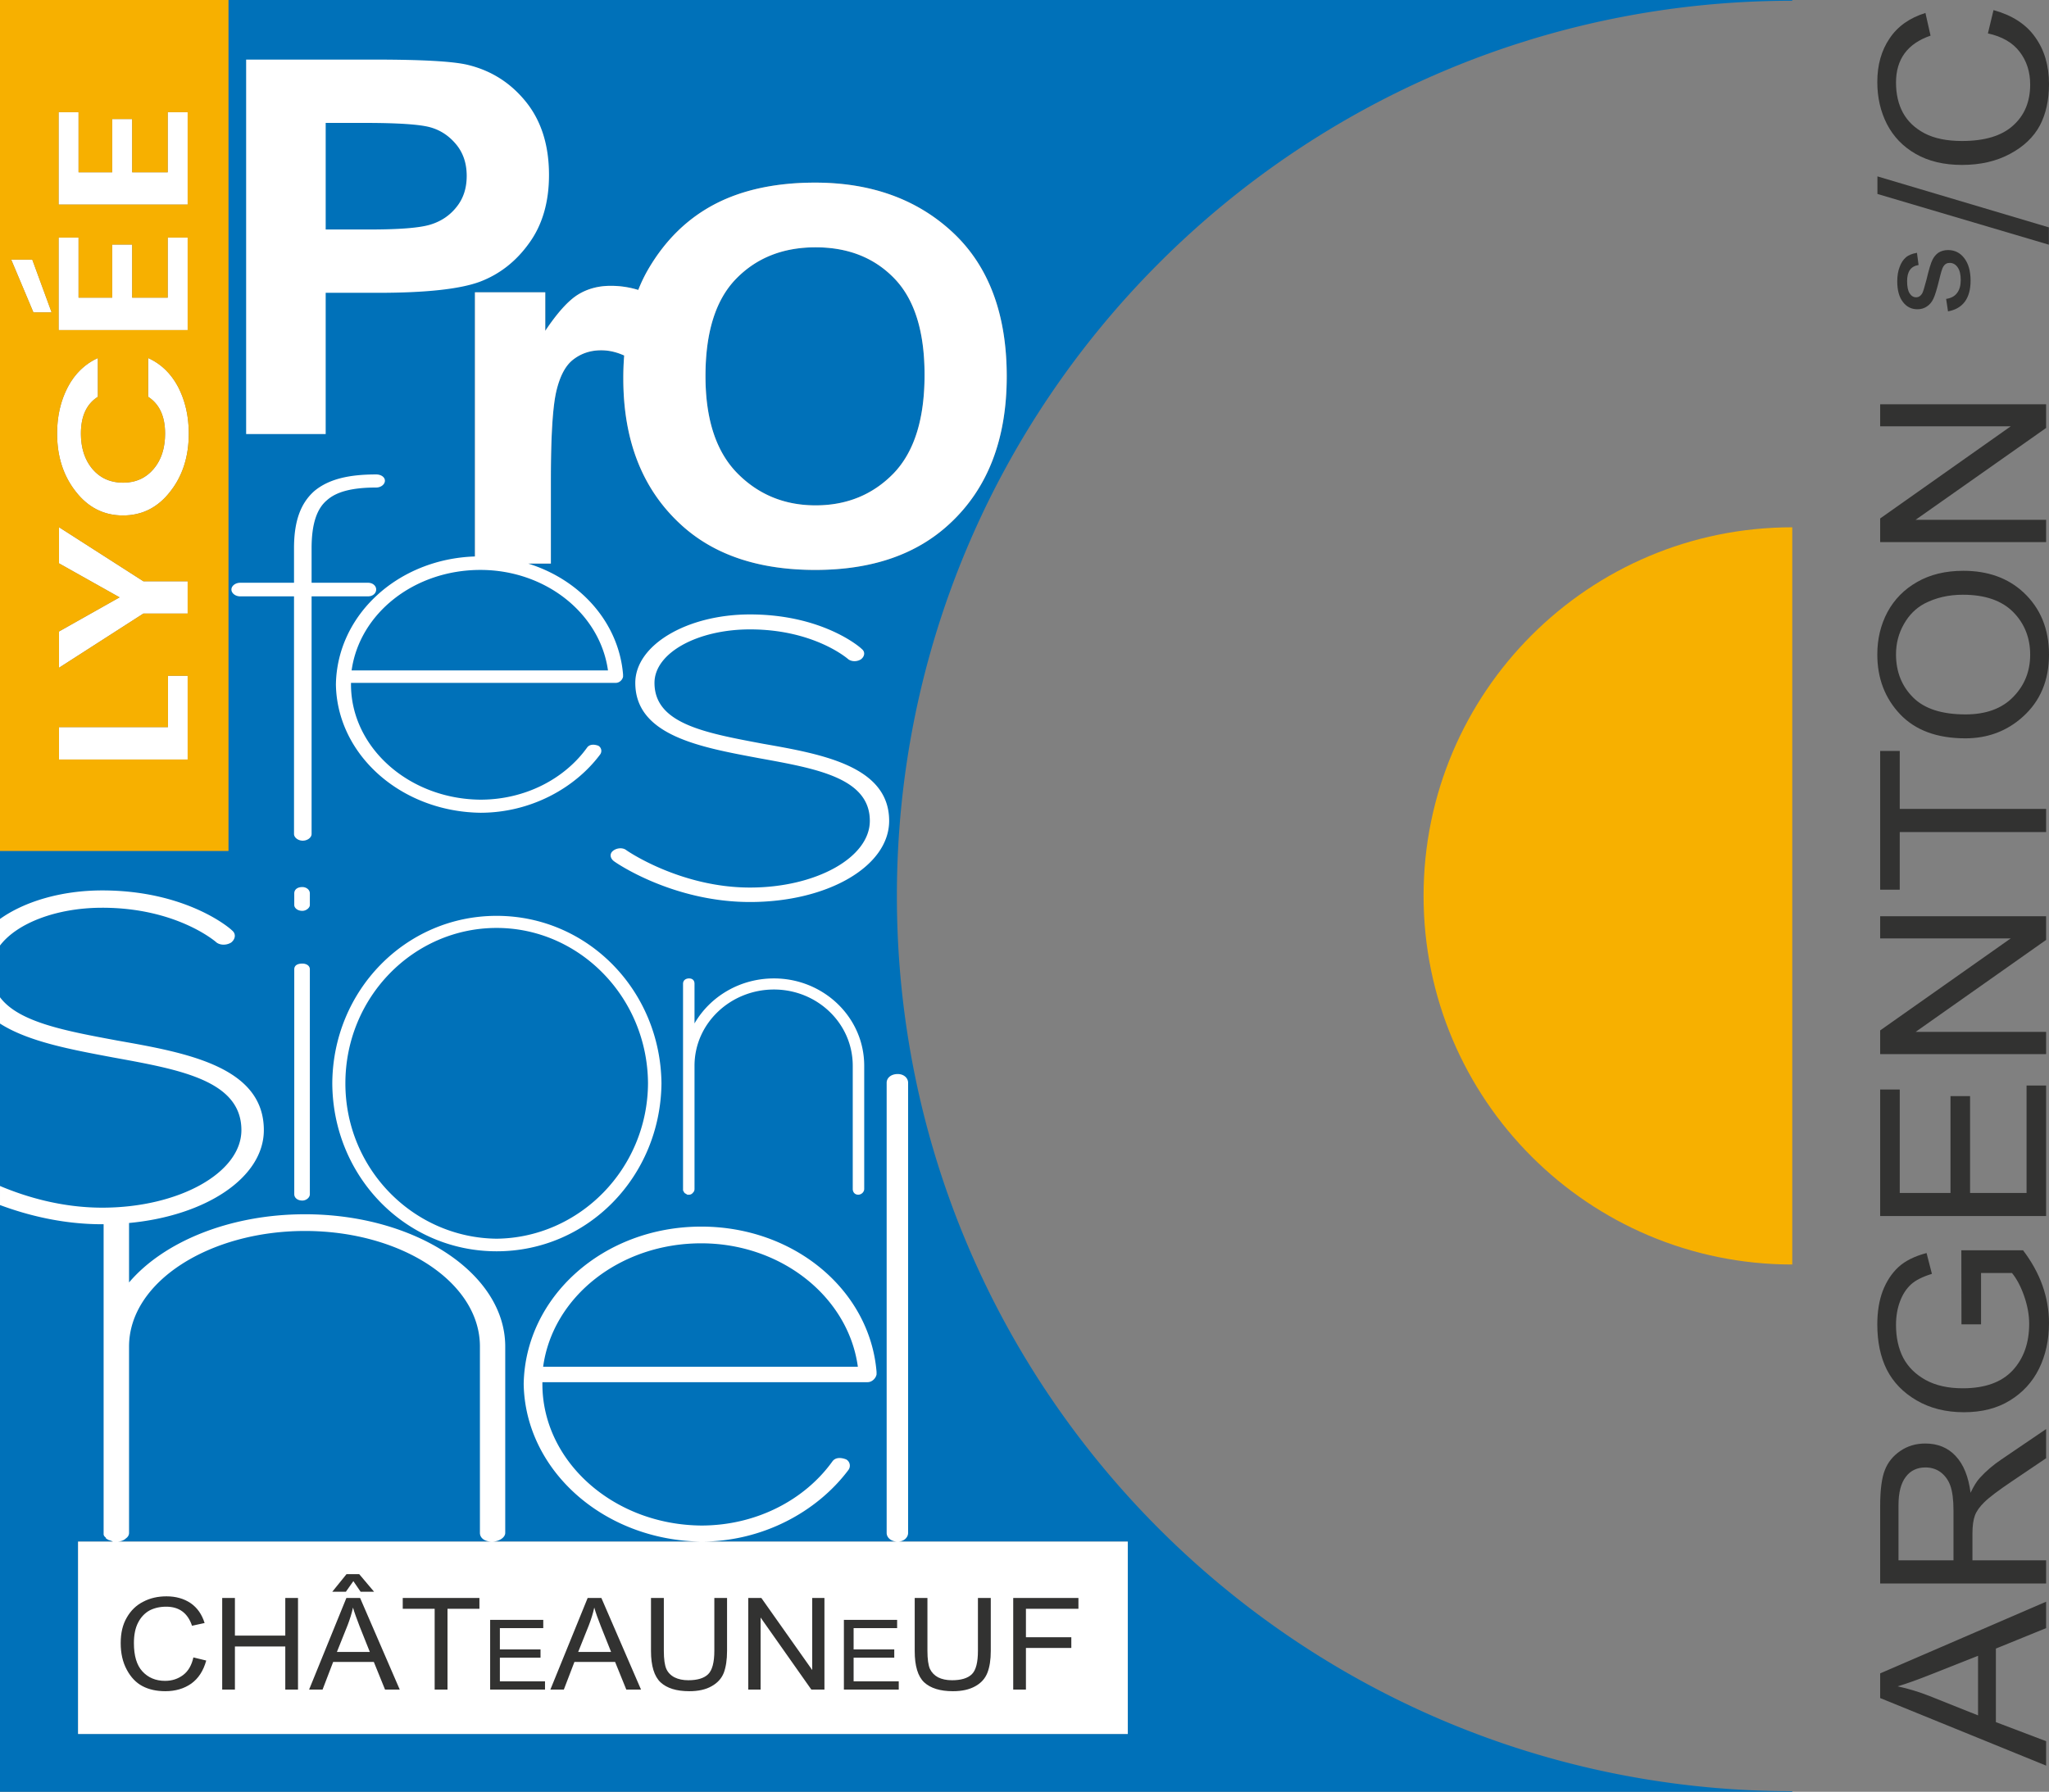
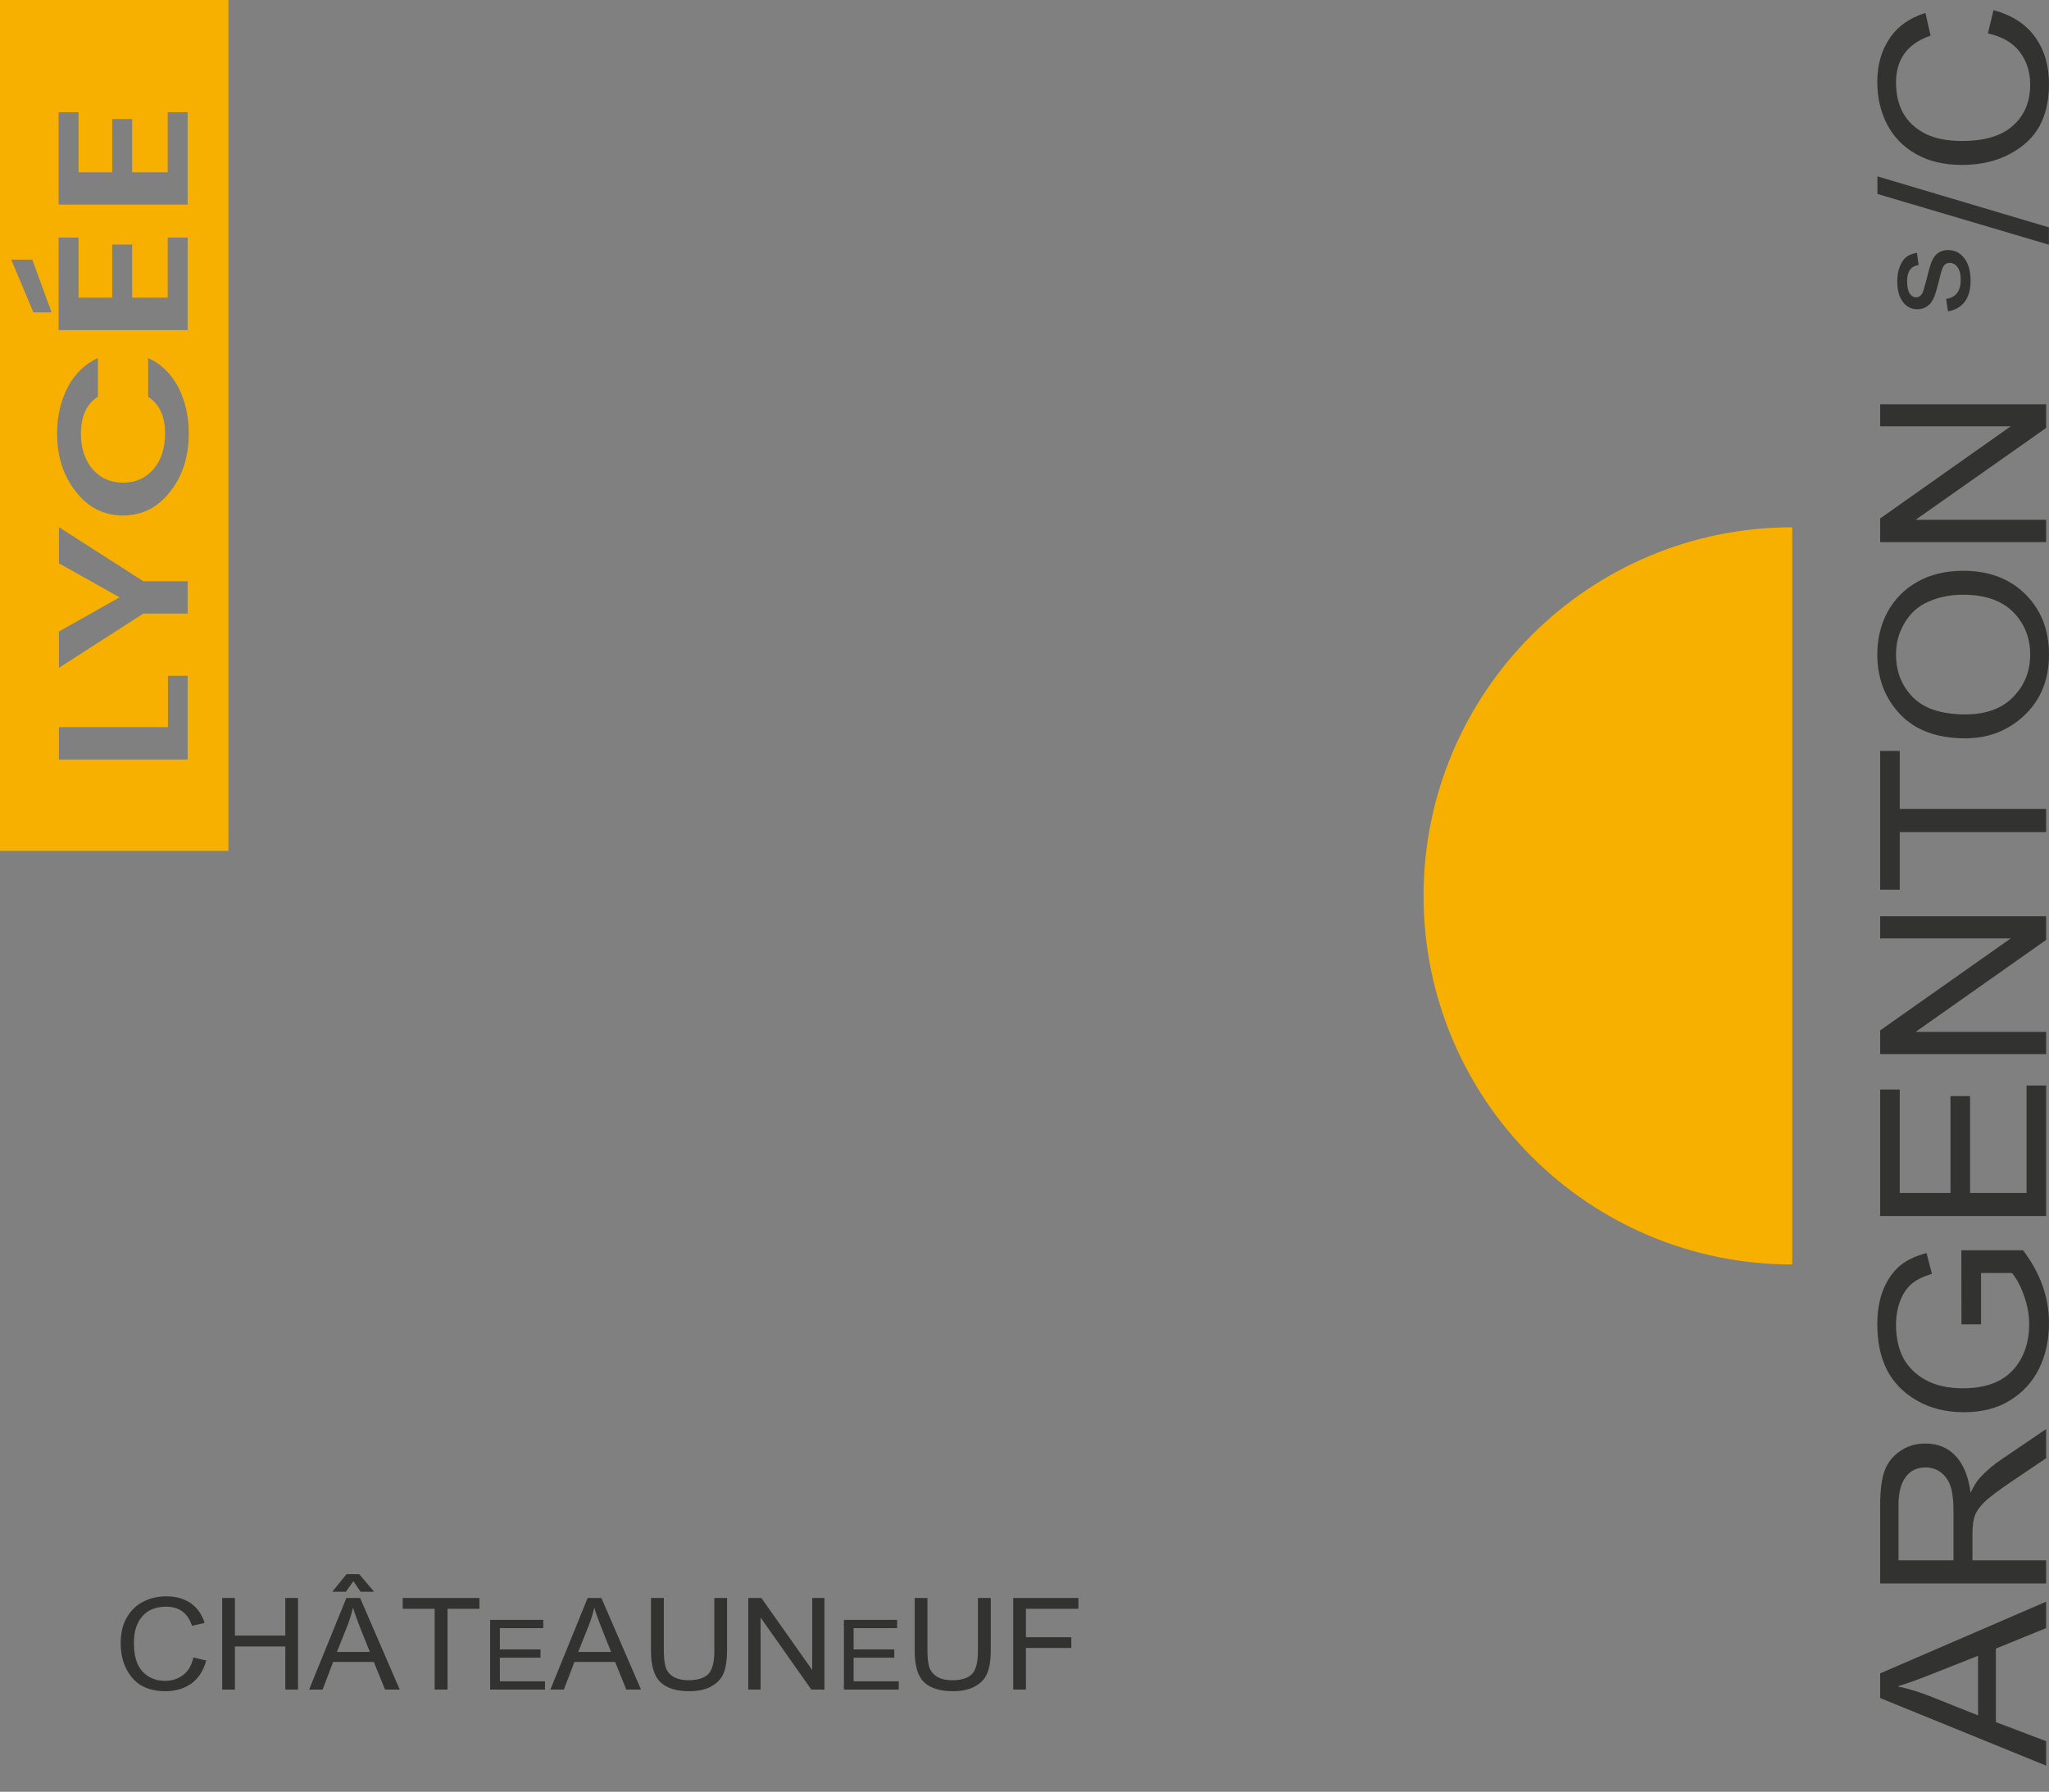
<svg xmlns="http://www.w3.org/2000/svg" width="600" height="524.822" viewBox="0 0 600 524.822">
  <rect x="0" y="0" width="600" height="524.822" fill="#808080" stroke="none" />
-   <path d="M524.822.22V0H66.89v249.23H0v275.592h524.822v-.183c-144.806 0-262.192-117.422-262.192-262.228S380.016.219 524.822.219zM330.25 451.542v56.337H22.856v-56.337H330.25zM278.257 153.24c-9.712 9.128-22.856 13.692-39.506 13.692-16.759 0-29.976-4.49-39.652-13.546-11.063-10.296-16.576-24.463-16.576-42.5 0-2.336.073-4.563.256-6.754-2.337-1.059-4.564-1.534-6.719-1.534-3.103 0-5.805.877-8.142 2.666-2.336 1.752-4.016 4.965-5.075 9.602-1.022 4.674-1.533 13.181-1.533 25.632v24.572h-6.645c-4.382-1.387-9.056-2.118-13.985-2.118-.547 0-1.095 0-1.606.037V85.62h20.593v11.282c3.541-5.294 6.718-8.799 9.493-10.552 2.811-1.752 6.024-2.628 9.675-2.628 2.775 0 5.44.401 8.07 1.204a43.98 43.98 0 0 1 3.066-6.316c5.003-8.47 11.502-14.75 19.534-18.913 7.996-4.126 17.745-6.207 29.173-6.207 16.54 0 30.05 4.929 40.492 14.75 10.406 9.822 15.627 23.843 15.627 41.99 0 18.365-5.513 32.714-16.54 43.01zm-39.433-80.8c-9.53 0-17.27 3.067-23.258 9.2s-8.982 15.628-8.982 28.516c0 12.633 3.104 22.09 9.275 28.406 6.17 6.28 13.837 9.457 22.965 9.457 9.165 0 16.796-3.14 22.857-9.383 6.024-6.28 9.055-15.883 9.055-28.845 0-12.743-2.958-22.126-8.836-28.224-5.878-6.097-13.583-9.128-23.076-9.128z" fill="#0071b9" />
-   <path d="M95.37 85.766h15.298c14.13 0 24.061-1.095 29.866-3.25 5.77-2.19 10.589-5.95 14.422-11.318 3.87-5.33 5.806-12.012 5.806-19.935 0-8.727-2.264-15.847-6.718-21.396-4.455-5.55-10.114-9.165-16.978-10.844-4.309-1.06-13.473-1.57-27.457-1.57H72.075v109.681h23.294V85.766zm0-49.765h11.391c9.785 0 16.175.438 19.205 1.277 3.03.84 5.55 2.52 7.631 5.04 2.045 2.482 3.067 5.549 3.067 9.2 0 3.615-.986 6.645-2.994 9.128-1.972 2.483-4.527 4.199-7.667 5.148-3.104.95-9.019 1.424-17.709 1.424H95.37V36.001zm64.297 49.62h-20.593v77.368c-22.564.73-40.382 17.124-40.71 37.498.328 20.556 19.022 37.242 42.316 37.57 14.569 0 27.567-7.083 35.015-17.014.73-.95.365-2.154-.51-2.63-1.242-.437-2.484-.437-3.214.476-6.572 9.2-18.146 15.335-31.29 15.335-20.995-.183-37.9-15.335-37.9-33.737v-.475h77.551c1.06 0 1.972-.913 2.118-1.826v-.62c-1.241-15.153-12.414-27.713-27.785-32.496h6.645v-24.572c0-12.451.51-20.958 1.533-25.632 1.059-4.637 2.739-7.85 5.075-9.602 2.337-1.79 5.039-2.666 8.142-2.666 2.155 0 4.382.475 6.719 1.534a81.07 81.07 0 0 0-.256 6.755c0 18.036 5.513 32.203 16.576 42.5 9.676 9.054 22.893 13.545 39.652 13.545 16.65 0 29.794-4.564 39.506-13.692 11.027-10.296 16.54-24.645 16.54-43.01 0-18.147-5.221-32.168-15.627-41.99-10.442-9.821-23.952-14.75-40.492-14.75-11.428 0-21.177 2.081-29.173 6.207-8.032 4.162-14.531 10.442-19.534 18.913a43.98 43.98 0 0 0-3.067 6.316 27.345 27.345 0 0 0-8.069-1.204c-3.65 0-6.864.876-9.675 2.628-2.775 1.753-5.952 5.258-9.493 10.552V85.62zm18.365 110.74h-75.068c2.336-16.723 18.329-29.429 37.716-29.429 19.023 0 35.015 12.706 37.352 29.429zm37.534-114.72c5.988-6.134 13.729-9.202 23.258-9.202 9.493 0 17.198 3.031 23.076 9.128 5.878 6.098 8.836 15.481 8.836 28.224 0 12.962-3.03 22.565-9.055 28.845-6.061 6.243-13.692 9.383-22.857 9.383-9.128 0-16.795-3.176-22.965-9.457-6.171-6.316-9.275-15.773-9.275-28.406 0-12.888 2.994-22.381 8.982-28.515zM70.322 174.673h15.773v69.591c0 1.06 1.205 1.972 2.556 1.972 1.387 0 2.592-.913 2.592-1.972v-69.591h16.54c1.388 0 2.374-.913 2.374-2.008 0-1.06-.986-1.972-2.374-1.972h-16.54V160.58c0-7.193 1.57-11.647 4.528-14.093 2.738-2.447 7.302-3.688 14.386-3.688 1.387 0 2.555-.913 2.555-2.008 0-1.06-1.168-1.826-2.555-1.826-7.668 0-13.802 1.242-18.147 4.893-4.126 3.687-5.915 9.055-5.915 16.722v10.114H70.322c-1.388 0-2.556.913-2.556 1.972 0 1.095 1.168 2.008 2.556 2.008zm190.044 65.758c0-15.993-19.533-19.534-36.84-22.565-17.124-3.213-31.875-5.878-31.875-17.854 0-8.763 12.56-15.663 27.968-15.663 18.621 0 28.37 8.434 28.589 8.58.876.84 2.592 1.022 3.907.182 1.095-.84 1.314-2.19.219-3.03-.438-.511-11.501-10.114-32.715-10.114-18.438 0-33.59 8.946-33.59 20.045 0 15.518 19.278 18.877 36.183 22.053 16.686 3.03 32.495 5.733 32.495 18.366 0 10.77-15.81 19.534-35.088 19.534-20.374 0-36-10.771-36.22-10.954-1.059-.84-2.811-.657-3.87.183-1.095.84-.876 2.19.22 3.03.62.511 17.306 11.976 39.87 11.976 22.747 0 40.747-10.442 40.747-23.77zM29.94 265.879c21.615 0 32.97 9.786 33.226 9.968.985.986 2.994 1.169 4.527.22 1.241-.987 1.497-2.557.256-3.542-.511-.584-13.364-11.72-38.01-11.72-11.975 0-22.783 3.249-29.939 8.36v7.778c4.966-6.536 16.503-11.064 29.94-11.064zm60.792-4.198c0-1.132-1.095-1.862-2.19-1.862-1.461 0-2.374.73-2.374 1.862v3.395c0 .84.913 1.716 2.373 1.716 1.096 0 2.191-.876 2.191-1.716v-3.395zm-2.19 20.556c-1.461 0-2.374.547-2.374 1.68v65.867c0 1.022.913 1.862 2.373 1.862 1.096 0 2.191-.84 2.191-1.862v-65.868c0-1.132-1.095-1.68-2.19-1.68zm56.885-13.984c-26.654 0-47.977 21.87-48.123 49.072.146 27.31 21.47 49.181 48.123 49.181 26.69 0 47.977-21.87 48.269-49.181-.292-27.202-21.579-49.072-48.27-49.072zm0 94.566c-24.28-.256-44.289-20.374-44.289-45.494 0-25.303 20.009-45.53 44.289-45.53 24.134 0 44.18 20.227 44.325 45.53-.146 25.12-20.19 45.238-44.325 45.494zm105.884-12.89c.95 0 1.753-.802 1.753-1.679v-36.073c0-14.24-11.94-25.595-26.435-25.595-9.967 0-18.694 5.294-23.258 13.18v-11.61c0-1.06-.657-1.57-1.606-1.57-.913 0-1.753.51-1.753 1.57v60.354a.84.84 0 0 0 .292.62c0 .147 0 .147.146.256.11.146.256.256.402.256.11.146.256.146.402.292h.51c.549 0 .95-.292 1.206-.657.292-.256.401-.658.401-1.023v-36.073c0-12.524 10.625-22.346 23.258-22.346 12.597 0 23.076 9.822 23.076 22.346v36.073c0 .877.548 1.68 1.606 1.68zm-2.92 80.692c.876-1.132.438-2.629-.658-3.176-1.533-.585-3.067-.585-3.943.547-8.07 11.283-22.272 18.84-38.447 18.84-25.777-.219-46.516-18.84-46.516-41.44v-.548h95.223c1.314 0 2.41-1.132 2.629-2.264v-.767c-1.972-23.879-24.025-42.536-51.336-42.536-28.625 0-51.555 20.52-51.993 46.114.438 25.23 23.368 45.75 51.993 46.152 17.927 0 33.846-8.69 43.048-20.922zm-43.048-66.451c23.368 0 43.048 15.627 45.859 36.146h-92.156c2.811-20.52 22.491-36.146 46.297-36.146zm60.573 84.817V317.142c0-1.387-1.241-2.556-3.03-2.556-2.008 0-3.25 1.169-3.25 2.556v131.845c0 1.35 1.242 2.556 3.25 2.556 1.789 0 3.03-1.205 3.03-2.556zm-3.03 2.556H34.212c1.205 0 2.117-.402 2.702-.986.584-.402.876-.986.876-1.57V394.4c0-18.95 23.55-33.846 51.518-33.846 28.005 0 51.226 14.897 51.226 33.846v54.586c0 1.35 1.169 2.556 3.542 2.556 2.081 0 3.87-1.205 3.87-2.556V394.4c0-21.505-26.47-38.739-58.638-38.739-22.016 0-41.368 8.033-51.518 19.972v-17.416c22.564-2.118 39.47-13.327 39.47-27.201 0-18.585-22.675-22.674-42.793-26.216C19.17 301.953 5.477 299.434 0 292.095v7.704c8.361 5.367 21.14 7.668 32.934 9.895 19.388 3.541 37.753 6.645 37.753 21.323 0 12.523-18.365 22.71-40.747 22.71-11.903 0-22.419-3.176-29.94-6.353v5.586c7.96 2.958 18.256 5.623 29.94 5.623h.401v90.805c0 .365.33.767.621.95 0 .219 0 .219.292.401.292.183.584.402.877.402.328.182.62.182.912.402H22.856v56.337H330.25v-56.337h-67.364zM15.116 91.499l-5.66-15.445h-6.17l6.5 15.445h5.33zm20.885 59.478c5.586 0 10.187-2.3 13.801-6.938 3.651-4.6 5.477-10.296 5.477-17.05 0-5.113-1.059-9.64-3.103-13.62-2.082-3.943-5.002-6.79-8.8-8.507v11.355c3.323 2.154 4.966 5.733 4.966 10.771 0 4.236-1.096 7.704-3.36 10.37-2.263 2.665-5.22 4.016-8.945 4.016-3.724 0-6.718-1.351-8.982-4.016-2.227-2.666-3.359-6.134-3.359-10.37 0-5.075 1.643-8.653 4.966-10.77v-11.356c-3.76 1.716-6.718 4.564-8.8 8.507-2.08 3.98-3.14 8.507-3.14 13.62 0 6.718 1.826 12.377 5.477 17.014 3.615 4.637 8.215 6.974 13.802 6.974zM54.95 32.86h-5.842v17.598H38.703V34.87H32.86v15.59h-9.858V32.861H17.16v27.055h37.79V32.86zm0 36.73h-5.842v17.6H38.703V71.635H32.86V87.19h-9.858V69.592H17.16v27.091h37.79V69.592zm0 100.664H41.989L17.27 154.409v10.588l17.745 9.968-17.745 10.004v10.625l24.719-15.883H54.95v-9.456zm-37.68 42.719v9.493h37.68V197.93h-5.77v15.043h-31.91z" fill="#fff" />
  <path d="M0 249.23h66.89V0H0v249.23zm54.95-26.763H17.27v-9.493h31.912V197.93h5.769v24.536zm0-42.756H41.99L17.27 195.594v-10.625l17.745-10.004-17.745-9.968V154.41l24.719 15.846H54.95v9.456zM17.16 32.861h5.843v17.598h9.858V34.87h5.842v15.59h10.406V32.861h5.842v27.055H17.16V32.86zm0 36.73h5.843v17.6h9.858V71.635h5.842V87.19h10.406V69.592h5.842v27.091H17.16V69.592zm2.702 43.778c2.082-3.943 5.04-6.79 8.8-8.507v11.355c-3.323 2.118-4.966 5.696-4.966 10.771 0 4.236 1.132 7.704 3.36 10.37 2.263 2.665 5.257 4.016 8.981 4.016 3.725 0 6.682-1.351 8.946-4.016 2.263-2.666 3.359-6.134 3.359-10.37 0-5.038-1.643-8.617-4.966-10.77v-11.356c3.798 1.716 6.718 4.564 8.8 8.507 2.044 3.98 3.103 8.507 3.103 13.62 0 6.754-1.826 12.45-5.477 17.05-3.614 4.637-8.215 6.938-13.801 6.938-5.587 0-10.187-2.337-13.802-6.974-3.65-4.637-5.476-10.296-5.476-17.015 0-5.112 1.058-9.639 3.14-13.619zM9.457 76.054L15.116 91.5h-5.33l-6.5-15.445h6.17zm407.4 186.357c0 59.624 48.341 107.966 107.965 107.966V154.445c-59.624 0-107.966 48.342-107.966 107.966z" fill="#f7b000" />
  <path d="M550.563 497.365l48.597 19.79v-7.157l-14.714-5.586V482.87l14.714-5.988v-7.74l-48.597 20.994v7.229zm15.189-7.047l13.473-5.33v17.452l-14.276-5.696c-3.067-1.205-6.17-2.154-9.275-2.811 2.593-.767 5.952-1.972 10.078-3.615zm13.984-57.433c-.913.986-1.79 2.446-2.702 4.345-.62-4.71-2.045-8.288-4.345-10.735-2.264-2.446-5.221-3.687-8.909-3.687-2.775 0-5.22.73-7.339 2.19-2.08 1.424-3.614 3.286-4.49 5.55-.913 2.264-1.388 5.77-1.388 10.516v22.746h48.597v-6.79h-21.578v-7.85c0-2.265.255-4.017.73-5.295.475-1.278 1.387-2.556 2.775-3.907 1.35-1.35 4.016-3.359 7.96-6.024l10.113-6.828v-8.544l-13.217 8.982c-2.264 1.534-4.345 3.286-6.207 5.331zm-7.704 24.134H555.93v-16.211c0-3.651.73-6.39 2.118-8.215 1.387-1.862 3.322-2.775 5.769-2.775 1.716 0 3.213.475 4.49 1.424 1.279.986 2.228 2.3 2.812 3.943.584 1.643.913 4.053.913 7.23v14.604zm20.373-90.805h-18.073l.037 21.688h5.732V372.86h9.055c1.351 1.643 2.556 3.87 3.542 6.682.986 2.811 1.497 5.55 1.497 8.215 0 5.587-1.607 10.15-4.856 13.656-3.25 3.468-8.106 5.22-14.605 5.22-4.272 0-7.887-.802-10.88-2.446-2.958-1.642-5.112-3.797-6.536-6.462-1.388-2.702-2.118-5.915-2.118-9.64 0-2.555.402-4.855 1.168-6.9.767-2.045 1.826-3.688 3.213-4.966 1.351-1.241 3.396-2.263 6.134-3.103l-1.57-6.098c-3.468.913-6.207 2.264-8.215 4.09-1.971 1.825-3.505 4.162-4.6 6.974-1.06 2.81-1.607 6.097-1.607 9.821 0 5.112.913 9.53 2.775 13.254 1.899 3.724 4.783 6.718 8.726 9.018 3.944 2.3 8.544 3.47 13.875 3.47 5.221 0 9.712-1.133 13.436-3.433 3.761-2.3 6.609-5.404 8.544-9.31 1.935-3.944 2.921-8.398 2.921-13.4 0-3.761-.657-7.412-1.899-10.954-1.278-3.578-3.176-7.01-5.696-10.333zm-41.842-10.04h48.597v-38.229h-5.732v31.474h-16.54v-28.37h-5.732v28.37h-14.86v-30.305h-5.733v37.06zm0-47.43h48.597v-6.499h-38.228L599.16 275.3v-6.938h-48.597v6.5h38.228l-38.228 26.945v6.938zm0-88.796v40.637h5.732v-16.868h42.865v-6.791h-42.865v-16.978h-5.732zm24.353-52.76c-5.257 0-9.748 1.095-13.546 3.286-3.797 2.154-6.681 5.112-8.69 8.836-1.971 3.724-2.957 7.85-2.957 12.377 0 6.974 2.227 12.816 6.682 17.526 4.454 4.674 10.807 7.047 19.096 7.047 6.572 0 12.158-2.118 16.795-6.28 5.148-4.6 7.704-10.698 7.704-18.256 0-7.522-2.52-13.583-7.485-18.22-4.527-4.198-10.406-6.316-17.599-6.316zm14.605 36.95c-3.286 3.395-7.96 5.112-13.947 5.112-6.938 0-12.05-1.643-15.372-4.966-3.323-3.323-5.002-7.522-5.002-12.633 0-3.213.767-6.134 2.3-8.836 1.497-2.665 3.505-4.674 6.025-6.024 3.322-1.717 7.046-2.593 11.245-2.593 6.463 0 11.356 1.68 14.715 5.039 3.322 3.359 5.002 7.558 5.002 12.523 0 4.856-1.643 8.982-4.966 12.378zm9.64-85.73h-48.598v6.462h38.228l-38.228 26.983v6.937h48.597v-6.536h-38.228l38.228-26.909v-6.937zm-37.352-40.784l-.475-3.578c-1.424.256-2.52.694-3.25 1.35-.766.658-1.387 1.57-1.825 2.812-.475 1.205-.694 2.63-.694 4.236 0 2.556.548 4.564 1.643 5.988 1.095 1.46 2.52 2.154 4.272 2.154 1.022 0 1.935-.256 2.738-.803.804-.512 1.424-1.242 1.9-2.228.474-.949 1.058-2.848 1.752-5.695.474-1.972.84-3.25 1.168-3.761.438-.73 1.059-1.096 1.899-1.096.912 0 1.716.439 2.3 1.279.62.876.913 2.117.913 3.687 0 1.607-.329 2.885-1.06 3.834-.693.95-1.752 1.533-3.212 1.752l.547 3.652c4.382-.804 6.61-3.834 6.61-9.019 0-2.775-.622-4.965-1.827-6.535-1.204-1.607-2.811-2.41-4.783-2.41-1.022 0-1.971.255-2.738.73-.767.511-1.35 1.205-1.789 2.081-.475.913-1.059 2.848-1.79 5.915-.583 2.19-.985 3.542-1.24 3.98-.439.73-1.023 1.132-1.79 1.132-.766 0-1.424-.402-1.898-1.169-.511-.803-.73-1.971-.73-3.578 0-2.811 1.095-4.345 3.359-4.71zm38.154-11.026L549.76 51.664v5.148l50.203 14.86v-5.074zm-39.03-21.542c3.723 2.154 8.251 3.25 13.582 3.25 5.44 0 10.114-1.096 14.093-3.25 3.98-2.118 6.865-4.893 8.69-8.252 1.79-3.396 2.702-7.449 2.702-12.195 0-5.404-1.351-9.968-4.053-13.729-2.665-3.797-6.754-6.426-12.195-7.923l-1.643 6.828c4.162.913 7.266 2.702 9.31 5.404 2.045 2.665 3.068 5.878 3.068 9.566 0 5.002-1.643 9.019-5.002 12.012-3.323 3.03-8.325 4.528-14.97 4.528-4.382 0-8.033-.73-10.917-2.227-2.848-1.497-4.966-3.505-6.353-6.025-1.351-2.483-2.045-5.44-2.045-8.872 0-6.864 3.396-11.428 10.114-13.729l-1.497-6.645c-4.6 1.424-8.143 3.907-10.516 7.485-2.41 3.542-3.578 7.814-3.578 12.743 0 4.527.95 8.653 2.812 12.304 1.898 3.688 4.71 6.609 8.397 8.727zM53.635 490.61c-1.497 1.132-3.25 1.716-5.294 1.716-2.775 0-4.966-.95-6.645-2.775-1.68-1.825-2.483-4.6-2.483-8.288 0-2.41.402-4.418 1.241-6.024.804-1.57 1.935-2.739 3.286-3.506 1.388-.73 3.03-1.131 4.93-1.131 3.797 0 6.316 1.862 7.557 5.586l3.688-.803c-.803-2.556-2.154-4.491-4.126-5.842-1.971-1.315-4.308-1.972-7.046-1.972-2.52 0-4.784.511-6.792 1.57-2.044 1.022-3.65 2.592-4.82 4.637-1.204 2.045-1.788 4.528-1.788 7.485 0 2.994.584 5.586 1.789 7.814 1.168 2.19 2.702 3.797 4.564 4.783 1.862.986 4.09 1.497 6.718 1.497 2.994 0 5.513-.767 7.594-2.227 2.082-1.497 3.542-3.725 4.382-6.755l-3.761-.913c-.511 2.3-1.497 4.016-2.994 5.148zm29.903-11.538H68.79v-11.026h-3.725v26.836h3.725V482.25h14.75v12.633h3.725v-26.836h-3.725v11.026zm19.936-15.955l2.118 3.103h3.943l-4.345-5.148h-3.724l-4.163 5.148h3.98l2.19-3.103zm-2.045 4.929l-10.917 26.836h3.943l3.104-8.106h11.903l3.286 8.106h4.308l-11.61-26.836h-4.017zm-2.775 15.81l3.14-7.85c.657-1.717 1.205-3.433 1.57-5.149.402 1.424 1.096 3.286 1.972 5.587l2.957 7.411h-9.639zm19.279-12.634h9.347v23.66h3.76v-23.66h9.347v-3.176h-22.454v3.176zm28.442 14.313h11.903v-2.41h-11.903v-6.243h12.706v-2.41h-15.554v20.41h16.066v-2.41h-13.218v-6.937zm25.705-17.489l-10.917 26.836h3.943l3.103-8.106h11.903l3.286 8.106h4.309l-11.611-26.836h-4.016zm-2.775 15.81l3.14-7.85c.657-1.717 1.205-3.433 1.57-5.149.401 1.424 1.059 3.286 1.971 5.587l2.958 7.411h-9.64zm39.87-.329c0 3.396-.62 5.696-1.825 6.864-1.205 1.168-3.14 1.753-5.805 1.753-1.57 0-2.921-.292-4.017-.84-1.131-.584-1.935-1.424-2.41-2.483-.474-1.095-.73-2.848-.73-5.294v-15.481h-3.76v15.518c0 4.38.949 7.448 2.811 9.2 1.862 1.717 4.637 2.593 8.398 2.593 2.629 0 4.82-.475 6.535-1.46 1.717-.95 2.922-2.264 3.579-3.944.62-1.68.949-3.797.949-6.39v-15.517h-3.724v15.481zm28.663 5.623l-14.897-21.104h-3.834v26.836h3.615v-21.104l14.86 21.104h3.834v-26.836h-3.578v21.104zm12.121-3.615h11.903v-2.41H249.96v-6.243h12.743v-2.41h-15.59v20.41h16.065v-2.41H249.96v-6.937zm36.403-2.008c0 3.396-.584 5.696-1.79 6.864-1.204 1.168-3.14 1.753-5.805 1.753-1.606 0-2.957-.292-4.052-.84-1.096-.584-1.899-1.424-2.41-2.483-.475-1.095-.73-2.848-.73-5.294v-15.481h-3.725v15.518c0 4.38.913 7.448 2.775 9.2 1.862 1.717 4.674 2.593 8.398 2.593 2.665 0 4.82-.475 6.572-1.46 1.716-.95 2.884-2.264 3.542-3.944.657-1.68.986-3.797.986-6.39v-15.517h-3.761v15.481zm10.333 11.355h3.724v-12.195h13.29v-3.14h-13.29v-8.325h15.372v-3.176h-19.096v26.836z" fill="#323231" />
</svg>